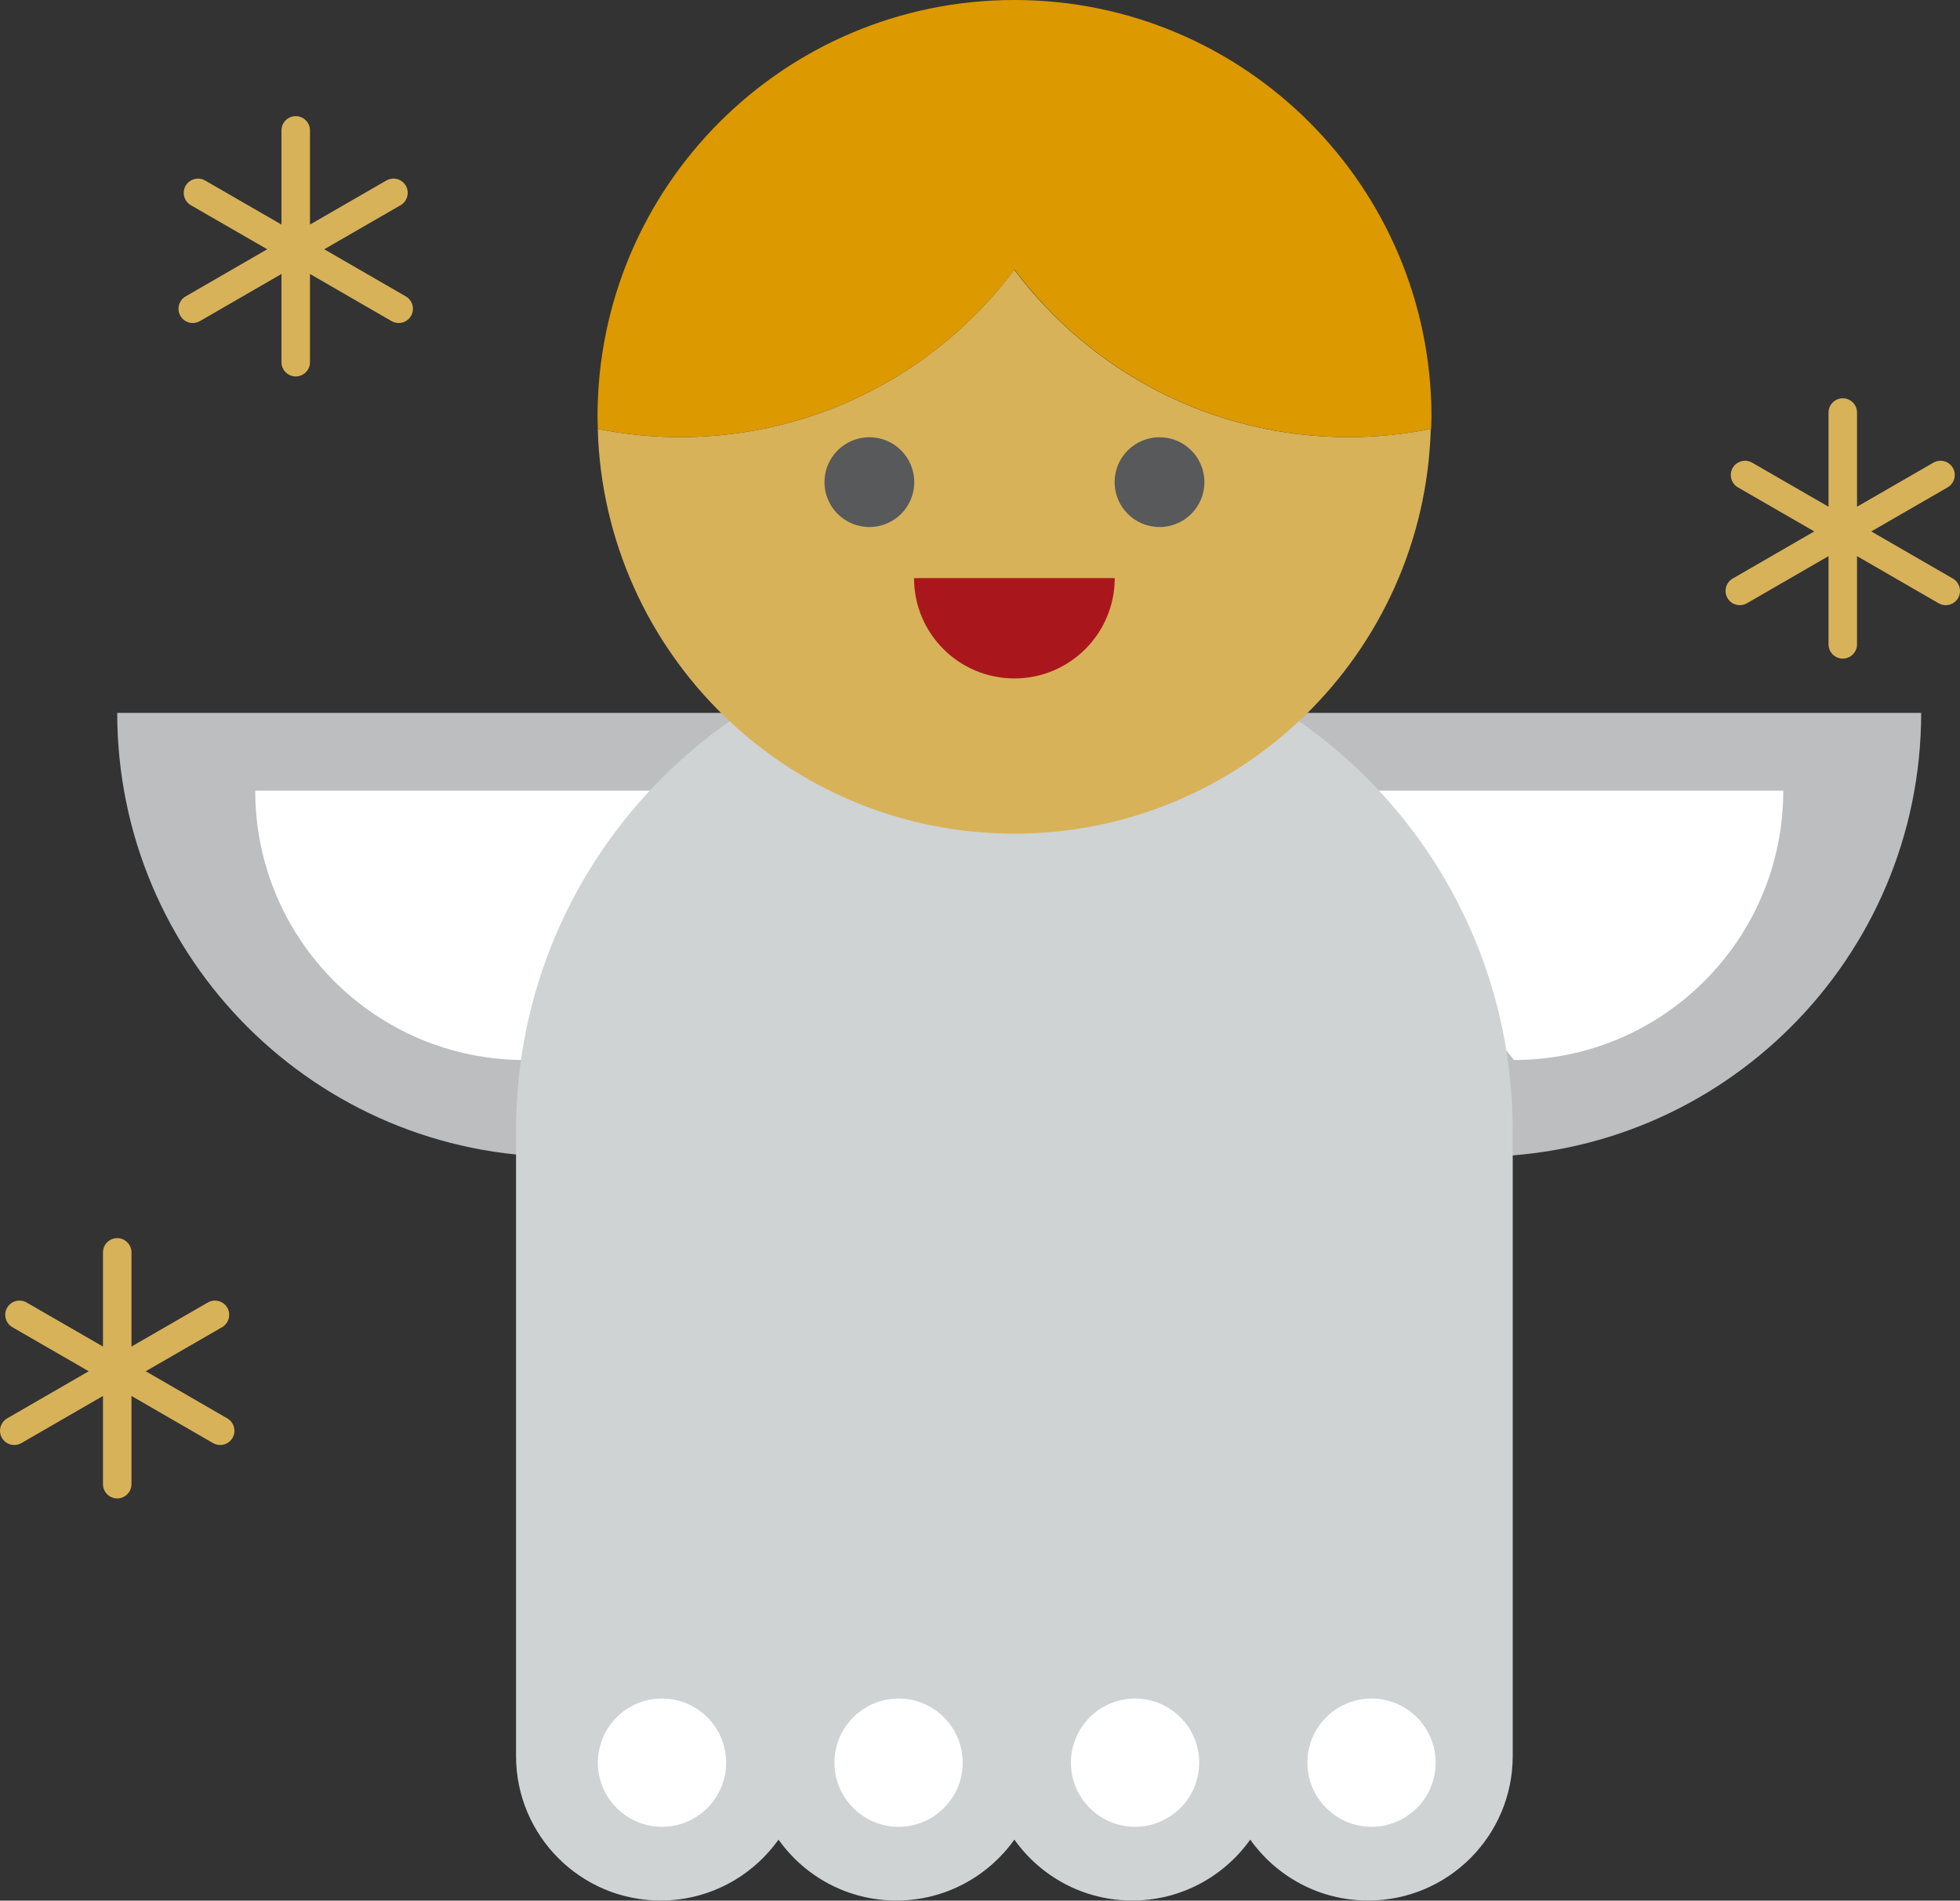
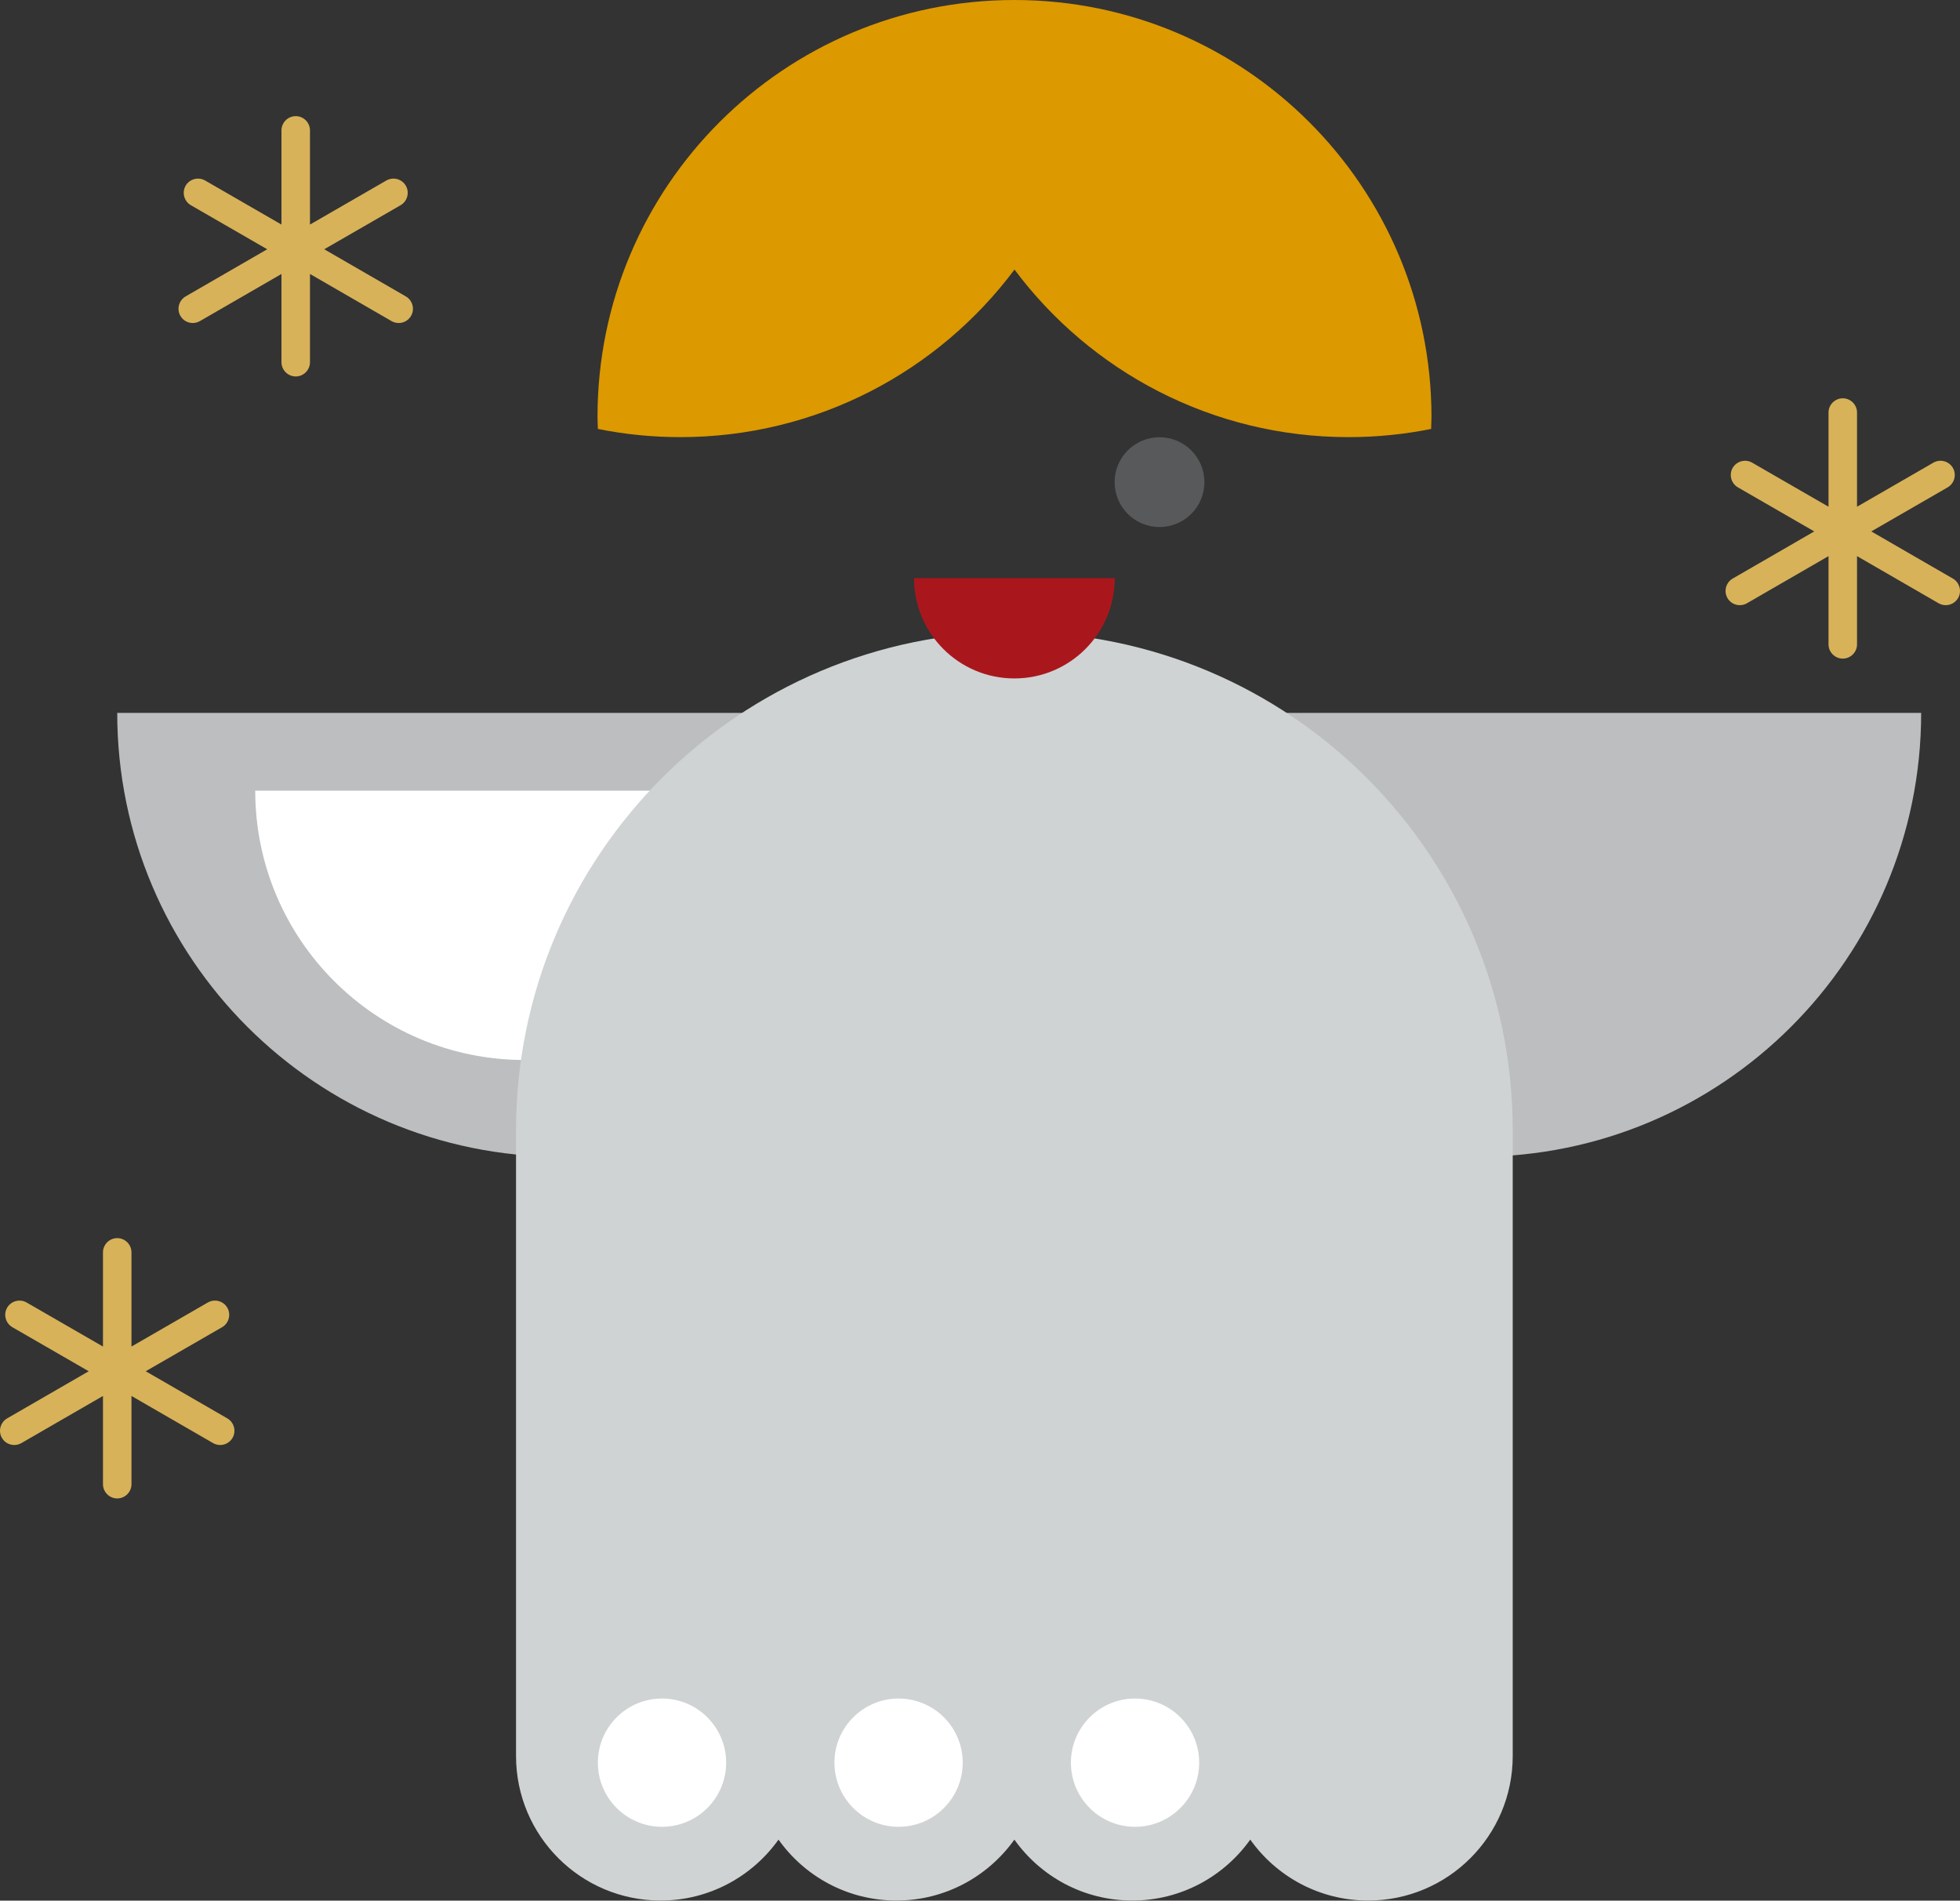
<svg xmlns="http://www.w3.org/2000/svg" id="Layer_1" viewBox="0 0 165.03 160.05">
  <rect x="0" y="0" width="165.03" height="160.05" fill="#333333" stroke="none" />
  <defs>
    <style>.cls-1{fill:#d8b259;}.cls-2{fill:#bcbec0;}.cls-3{fill:#d0d3d4;}.cls-4{fill:#fff;}.cls-5{fill:#dc9900;}.cls-6{fill:#a9171d;}.cls-7{fill:#57595b;}</style>
  </defs>
  <path class="cls-2" d="M9.87,60.03c0,20.64,16.74,37.38,37.38,37.38s37.38-16.74,37.38-37.38H9.87Z" />
  <path class="cls-4" d="M62.18,66.58H21.49c0,12.52,10.15,22.68,22.68,22.68h0l18.01-22.68Z" />
  <path class="cls-2" d="M161.76,60.03c0,20.64-16.74,37.38-37.38,37.38s-37.38-16.74-37.38-37.38h74.76Z" />
-   <path class="cls-4" d="M109.46,66.58h40.69c0,12.52-10.15,22.68-22.68,22.68h0l-18.01-22.68Z" />
  <path class="cls-3" d="M85.41,53.22c-23.17,0-41.96,18.78-41.96,41.96v52.69c0,6.72,5.45,12.17,12.17,12.17,4.1,0,7.72-2.03,9.93-5.13,2.21,3.11,5.83,5.13,9.93,5.13s7.72-2.03,9.93-5.13c2.21,3.11,5.83,5.13,9.93,5.13s7.72-2.03,9.93-5.13c2.21,3.11,5.83,5.13,9.93,5.13,6.72,0,12.17-5.45,12.17-12.17v-52.69c0-23.17-18.78-41.96-41.96-41.96Z" />
-   <path class="cls-1" d="M85.41,22.7c-6.4,8.57-16.62,14.11-28.14,14.11-2.38,0-4.7-.24-6.94-.69.54,18.91,16.03,34.08,35.07,34.08s34.53-15.17,35.07-34.08c-2.24.45-4.56.69-6.94.69-11.52,0-21.74-5.55-28.14-14.11Z" />
  <path class="cls-5" d="M85.41,0c-19.39,0-35.1,15.71-35.1,35.1,0,.34.02.68.03,1.02,2.24.45,4.56.69,6.94.69,11.52,0,21.74-5.55,28.14-14.11,6.4,8.57,16.62,14.11,28.14,14.11,2.38,0,4.7-.24,6.94-.69,0-.34.03-.68.03-1.02C120.51,15.71,104.8,0,85.41,0Z" />
-   <path class="cls-7" d="M76.98,40.6c0,2.09-1.69,3.78-3.78,3.78s-3.78-1.69-3.78-3.78,1.69-3.78,3.78-3.78,3.78,1.69,3.78,3.78Z" />
  <path class="cls-7" d="M101.41,40.6c0,2.09-1.69,3.78-3.78,3.78s-3.78-1.69-3.78-3.78,1.69-3.78,3.78-3.78,3.78,1.69,3.78,3.78Z" />
  <path class="cls-6" d="M76.96,48.68c0,4.67,3.78,8.45,8.45,8.45s8.45-3.78,8.45-8.45h-16.91Z" />
  <path class="cls-4" d="M61.14,148.43c0,2.98-2.42,5.4-5.4,5.4s-5.4-2.42-5.4-5.4,2.42-5.4,5.4-5.4,5.4,2.42,5.4,5.4Z" />
  <path class="cls-4" d="M81.06,148.43c0,2.98-2.42,5.4-5.4,5.4s-5.4-2.42-5.4-5.4,2.42-5.4,5.4-5.4,5.4,2.42,5.4,5.4Z" />
  <path class="cls-4" d="M100.97,148.43c0,2.98-2.42,5.4-5.4,5.4s-5.4-2.42-5.4-5.4,2.42-5.4,5.4-5.4,5.4,2.42,5.4,5.4Z" />
-   <path class="cls-4" d="M120.88,148.43c0,2.98-2.42,5.4-5.4,5.4s-5.4-2.42-5.4-5.4,2.42-5.4,5.4-5.4,5.4,2.42,5.4,5.4Z" />
  <path class="cls-1" d="M34.17,24.96l-6.87-3.97,6.43-3.71c.57-.33.77-1.07.44-1.64-.33-.57-1.06-.77-1.64-.44l-6.43,3.71v-7.93c0-.66-.54-1.2-1.2-1.2s-1.2.54-1.2,1.2v7.93l-6.43-3.71c-.57-.33-1.31-.13-1.64.44-.33.57-.13,1.31.44,1.64l6.43,3.71-6.87,3.97c-.57.33-.77,1.07-.44,1.64.22.39.63.6,1.04.6.2,0,.41-.05.6-.16l6.87-3.97v7.43c0,.66.54,1.2,1.2,1.2s1.2-.54,1.2-1.2v-7.43l6.87,3.97c.19.11.4.16.6.16.42,0,.82-.22,1.04-.6.33-.57.13-1.31-.44-1.64Z" />
  <path class="cls-1" d="M164.43,48.72l-6.87-3.97,6.43-3.71c.57-.33.77-1.07.44-1.64-.33-.57-1.06-.77-1.64-.44l-6.43,3.71v-7.93c0-.66-.54-1.2-1.2-1.2s-1.2.54-1.2,1.2v7.93l-6.43-3.71c-.57-.33-1.31-.13-1.64.44-.33.57-.13,1.31.44,1.64l6.43,3.71-6.87,3.97c-.57.33-.77,1.07-.44,1.64.22.39.63.6,1.04.6.2,0,.41-.05.6-.16l6.87-3.97v7.43c0,.66.54,1.2,1.2,1.2s1.2-.54,1.2-1.2v-7.43l6.87,3.97c.19.11.4.16.6.16.42,0,.82-.22,1.04-.6.33-.57.13-1.31-.44-1.64Z" />
  <path class="cls-1" d="M19.14,119.44l-6.87-3.97,6.43-3.71c.57-.33.77-1.07.44-1.64-.33-.57-1.06-.77-1.64-.44l-6.43,3.71v-7.93c0-.66-.54-1.2-1.2-1.2s-1.2.54-1.2,1.2v7.93l-6.43-3.71c-.57-.33-1.31-.13-1.64.44-.33.57-.13,1.31.44,1.64l6.43,3.71-6.87,3.97c-.57.33-.77,1.07-.44,1.64.22.39.63.6,1.04.6.2,0,.41-.05.6-.16l6.87-3.97v7.43c0,.66.54,1.2,1.2,1.2s1.2-.54,1.2-1.2v-7.43l6.87,3.97c.19.11.4.16.6.16.42,0,.82-.22,1.04-.6.33-.57.13-1.31-.44-1.64Z" />
</svg>